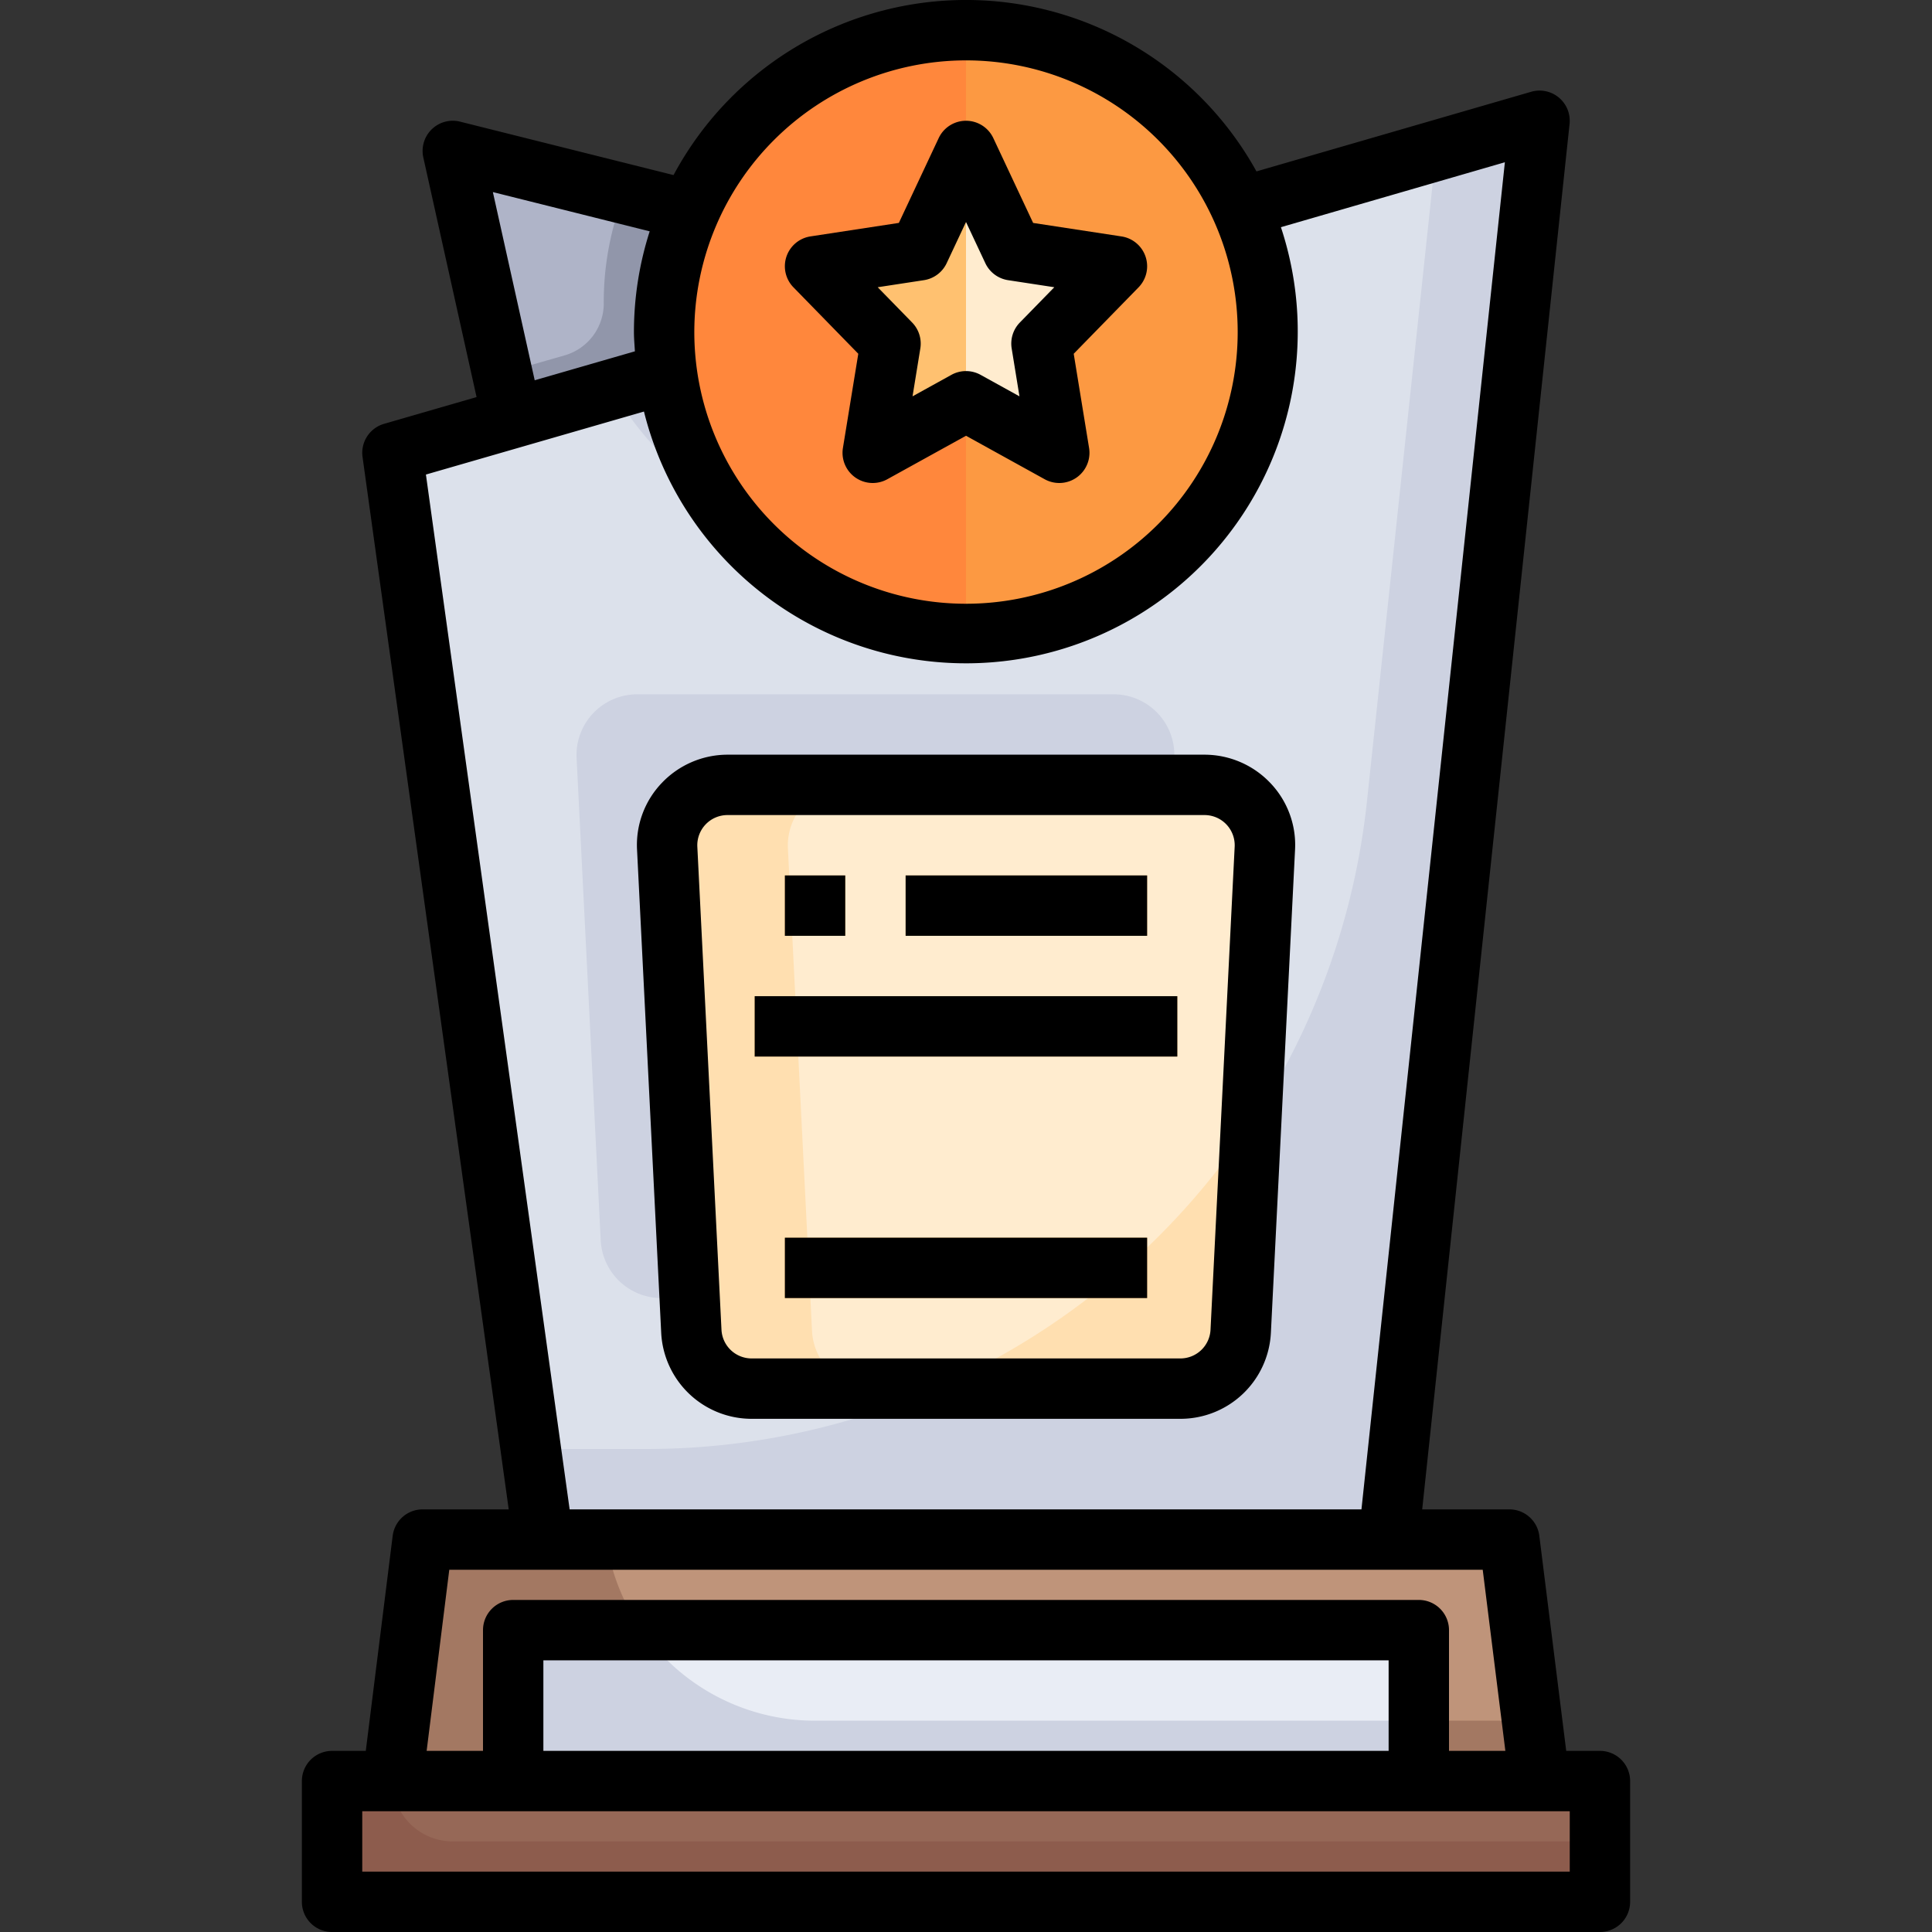
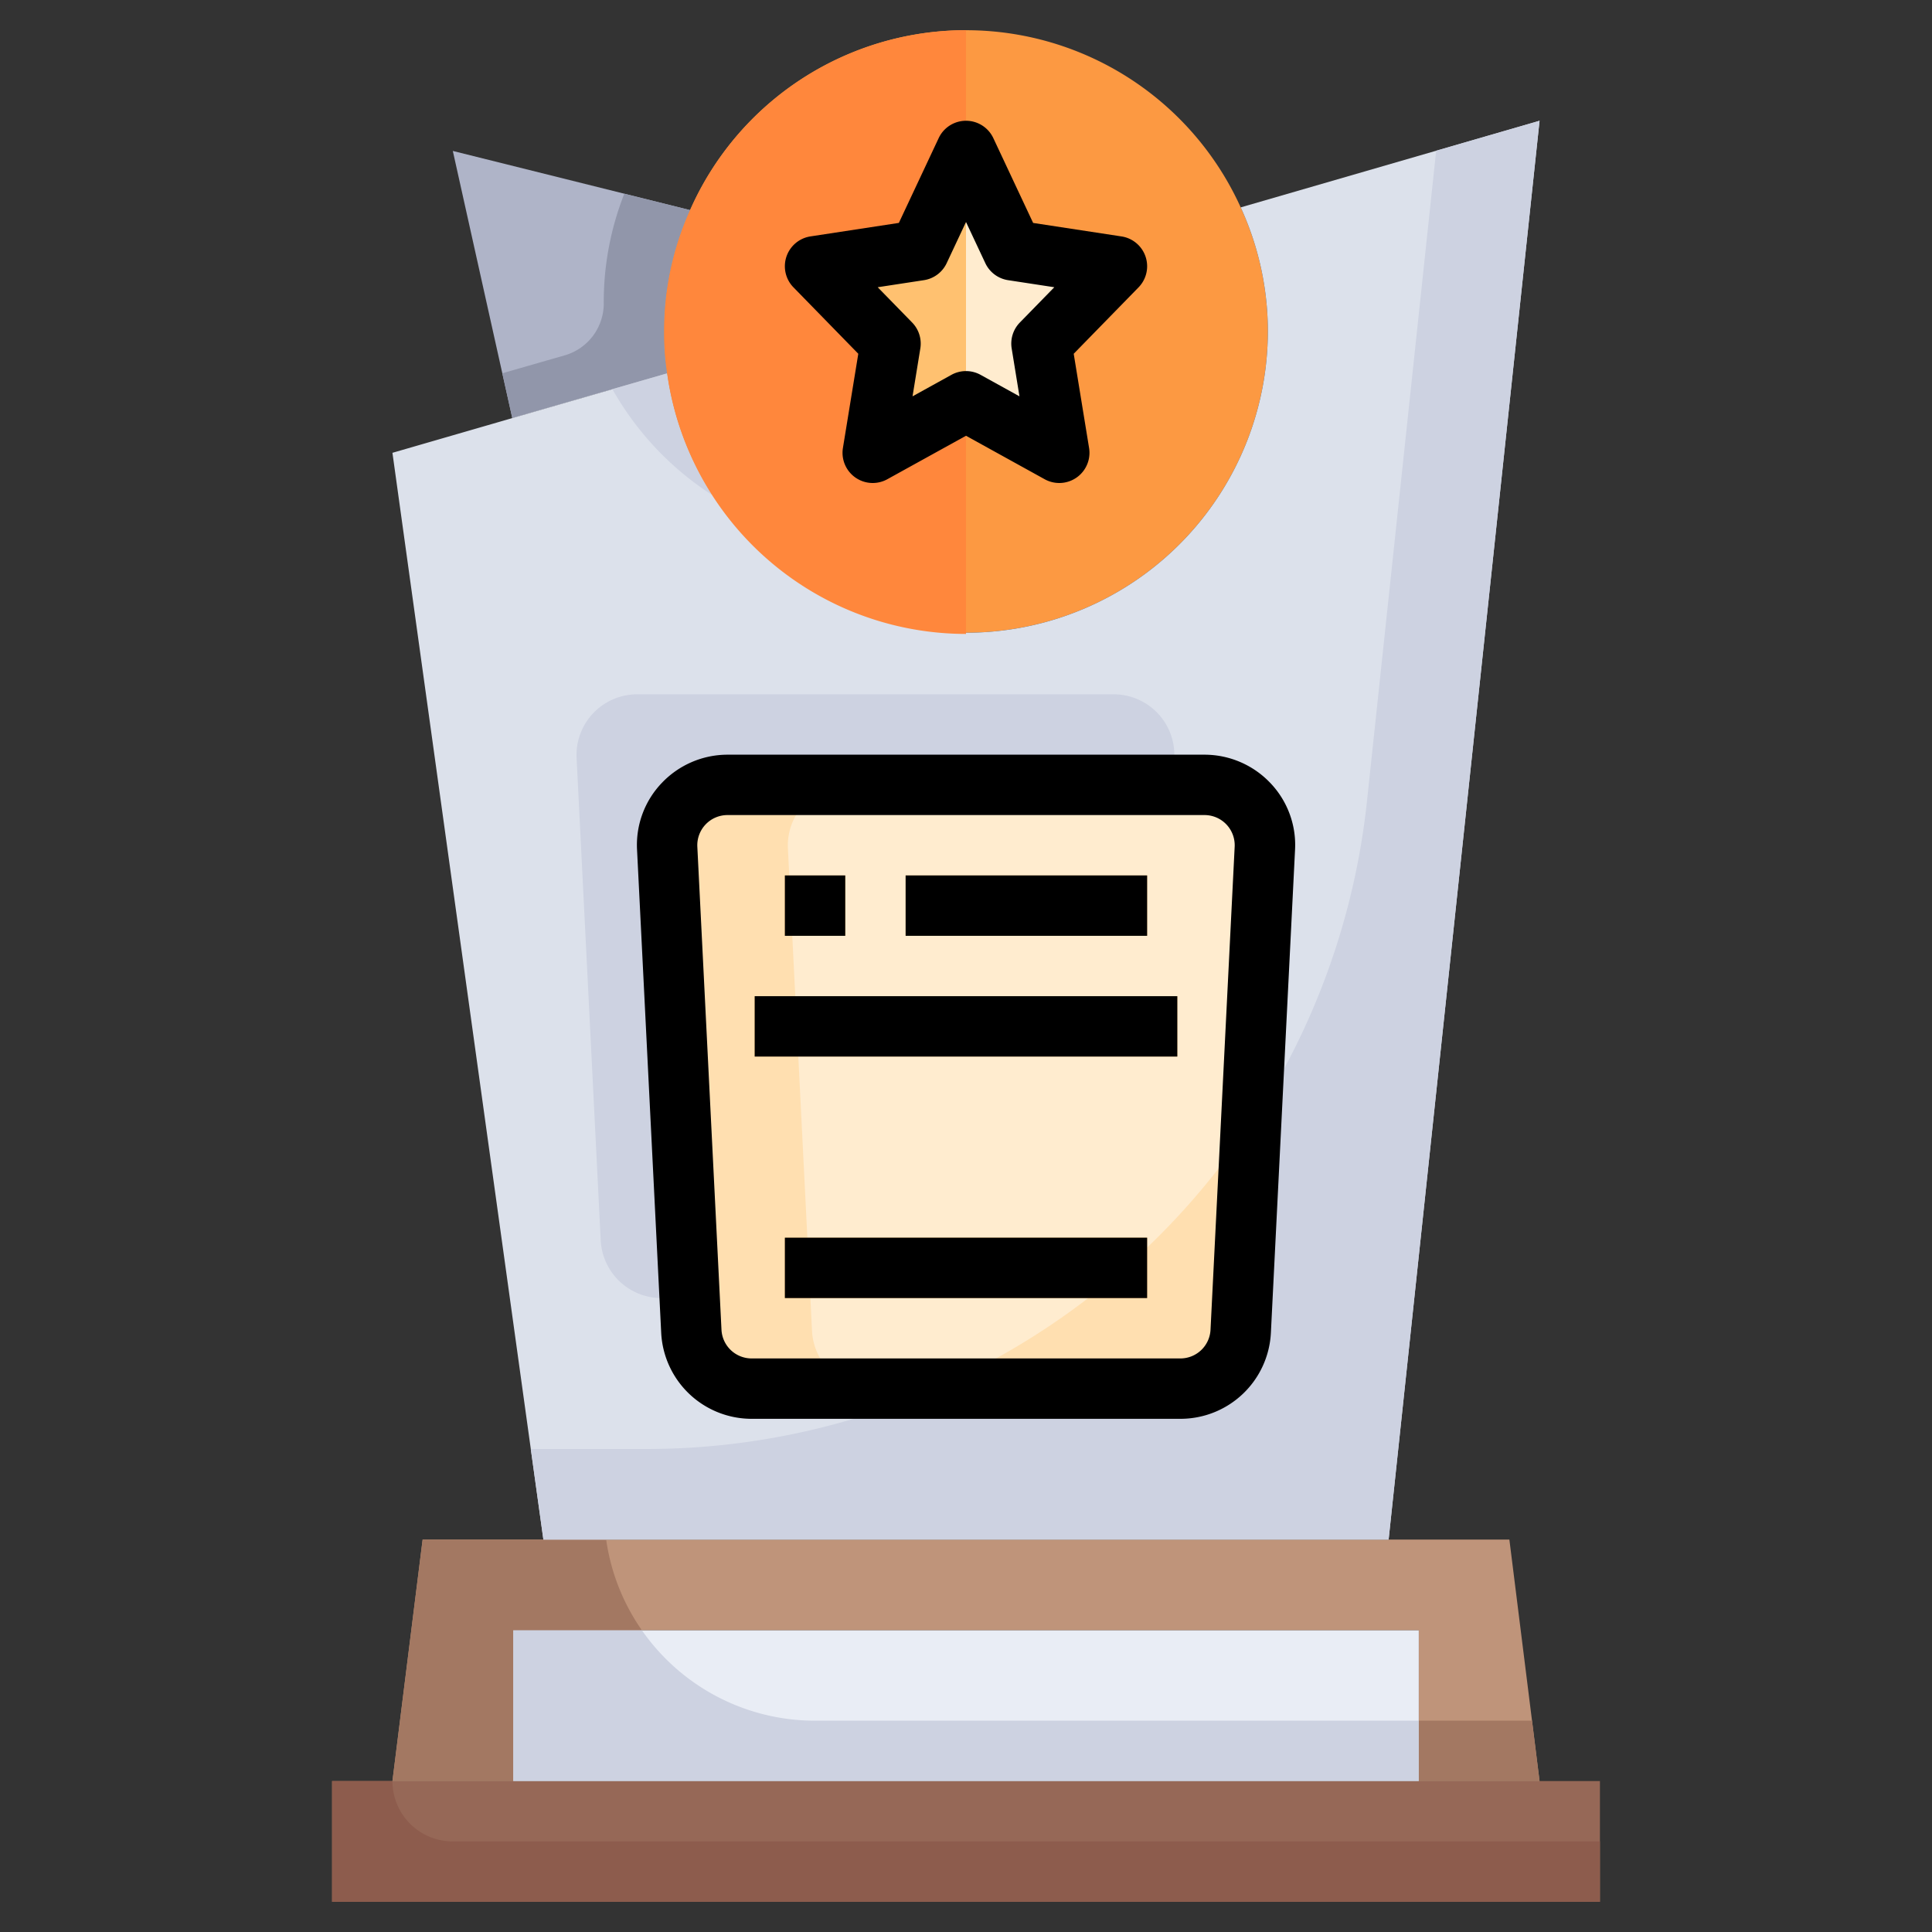
<svg xmlns="http://www.w3.org/2000/svg" viewBox="0 0 64 64">
  <rect x="0" y="0" width="64" height="64" fill="#333333" stroke="none" />
  <g id="_11-Trophy" data-name="11-Trophy">
    <rect x="17" y="54" width="30" height="5" style="fill:#e9edf5" />
    <polygon points="53 59 53 63 11 63 11 59 13 59 17 59 47 59 51 59 53 59" style="fill:#966857" />
    <path d="M13,59H11v4H53V61H15A2,2,0,0,1,13,59Z" style="fill:#8d5c4d" />
    <polygon points="14 51 50 51 51 59 47 59 47 54 17 54 17 59 13 59 14 51" style="fill:#bf947a" />
    <path d="M27,57a6.987,6.987,0,0,1-5.74-3H17v5H47V57Z" style="fill:#cdd2e1" />
    <polygon points="47 57 47 59 51 59 50.75 57 47 57" style="fill:#a37862" />
    <path d="M21.26,54a6.948,6.948,0,0,1-1.18-3H14l-1,8h4V54Z" style="fill:#a37862" />
    <path d="M22.86,6.96A9.989,9.989,0,0,1,41.1,6.87,9.853,9.853,0,0,1,42,11a10,10,0,0,1-19.9,1.37A8.838,8.838,0,0,1,22,11,9.724,9.724,0,0,1,22.86,6.96ZM34.5,11.38,37,8.82l-3.45-.53L32,5,30.45,8.29,27,8.82l2.5,2.56L28.91,15,32,13.29,35.09,15Z" style="fill:#fc9942" />
    <path d="M15,5l7.86,1.96A9.724,9.724,0,0,0,22,11a8.838,8.838,0,0,0,.1,1.37l-5.13,1.48Z" style="fill:#afb4c8" />
    <path d="M22.86,6.96l-2.179-.543A9.776,9.776,0,0,0,20,10v.014a1.789,1.789,0,0,1-1.271,1.751l-2.089.6.33,1.482,5.13-1.48A8.838,8.838,0,0,1,22,11,9.724,9.724,0,0,1,22.86,6.96Z" style="fill:#9196aa" />
    <path d="M16.97,13.85l5.13-1.48A10,10,0,0,0,42,11a9.853,9.853,0,0,0-.9-4.13L51,4,46,51H18L13,15ZM41.9,28.1a2.01,2.01,0,0,0-2-2.1H24.1a2.01,2.01,0,0,0-2,2.1l.8,16a2.014,2.014,0,0,0,2,1.9H39.1a2.014,2.014,0,0,0,2-1.9Z" style="fill:#dce1eb" />
    <path d="M21.9,43h.945L22.1,28.1a2.01,2.01,0,0,1,2-2.1H38.855l.045-.9a2.01,2.01,0,0,0-2-2.1H21.1a2.01,2.01,0,0,0-2,2.1l.8,16A2.014,2.014,0,0,0,21.9,43Z" style="fill:#cdd2e1" />
    <path d="M23.594,16.4A9.885,9.885,0,0,1,22.1,12.37l-1.813.523A10.029,10.029,0,0,0,23.594,16.4Z" style="fill:#cdd2e1" />
    <path d="M47.575,4.993,45.283,26.539A24,24,0,0,1,21.418,48H17.583L18,51H46L51,4Z" style="fill:#cdd2e1" />
    <path d="M39.9,26a2.01,2.01,0,0,1,2,2.1l-.8,16a2.014,2.014,0,0,1-2,1.9H24.9a2.014,2.014,0,0,1-2-1.9l-.8-16a2.01,2.01,0,0,1,2-2.1Z" style="fill:#ffeccf" />
    <path d="M41.1,44.1l.345-6.893A24.052,24.052,0,0,1,30.959,46H39.1A2.014,2.014,0,0,0,41.1,44.1Z" style="fill:#ffdfb0" />
    <path d="M26.9,44.1l-.8-16a2.01,2.01,0,0,1,2-2.1h-4a2.01,2.01,0,0,0-2,2.1l.8,16a2.014,2.014,0,0,0,2,1.9h4A2.014,2.014,0,0,1,26.9,44.1Z" style="fill:#ffdfb0" />
    <polygon points="35.09 15 34.5 11.38 37 8.82 33.55 8.29 32 5 32 13.29 35.09 15" style="fill:#ffeccf" />
    <polygon points="27 8.82 29.5 11.38 28.91 15 32 13.29 32 5 30.45 8.29 27 8.82" style="fill:#ffc170" />
    <path d="M28.91,15l.59-3.62L27,8.82l3.45-.53L32,5V1a9.991,9.991,0,0,0-9.14,5.96A9.724,9.724,0,0,0,22,11a8.838,8.838,0,0,0,.1,1.37A10,10,0,0,0,32,21V13.29Z" style="fill:#ff873c" />
    <rect x="26" y="29" width="2" height="2" style="fill:#ffc170" />
    <rect x="30" y="29" width="8" height="2" style="fill:#ffc170" />
    <rect x="25" y="33" width="14" height="2" style="fill:#ffc170" />
    <rect x="26" y="41" width="12" height="2" style="fill:#ffc170" />
-     <path d="M53,58H51.883l-.891-7.124A1,1,0,0,0,50,50H47.112L51.994,4.106A1,1,0,0,0,50.722,3.04l-9.1,2.638A10.991,10.991,0,0,0,22.312,5.8L15.242,4.03a1,1,0,0,0-1.219,1.187l1.764,7.937-3.064.886a1,1,0,0,0-.713,1.1L16.852,50H14a1,1,0,0,0-.992.876L12.117,58H11a1,1,0,0,0-1,1v4a1,1,0,0,0,1,1H53a1,1,0,0,0,1-1V59A1,1,0,0,0,53,58ZM32,2a9,9,0,1,1-9,9A9.01,9.01,0,0,1,32,2ZM16.327,6.363l5.195,1.3A10.943,10.943,0,0,0,21,11c0,.215.02.426.032.638l-3.319.959ZM14.109,15.72l7.223-2.087a10.991,10.991,0,1,0,21.1-6.107l7.419-2.151L45.1,50H18.87ZM14.883,52H49.117l.75,6H48V54a1,1,0,0,0-1-1H17a1,1,0,0,0-1,1v4H14.133ZM46,58H18V55H46Zm6,4H12V60H52Z" />
    <path d="M28.432,11.719l-.509,3.12a1,1,0,0,0,1.471,1.036L32,14.435l2.606,1.44a1,1,0,0,0,1.471-1.036l-.509-3.12,2.148-2.2a1,1,0,0,0-.565-1.687l-2.927-.447L32.905,4.575a1,1,0,0,0-1.81,0L29.776,7.384l-2.927.447a1,1,0,0,0-.565,1.687Zm2.174-2.438a1,1,0,0,0,.754-.564L32,7.354l.64,1.363a1,1,0,0,0,.754.564l1.531.234-1.141,1.169a1,1,0,0,0-.271.859l.258,1.586-1.288-.712a1,1,0,0,0-.966,0l-1.288.712.258-1.586a1,1,0,0,0-.271-.859L29.075,9.515Z" />
    <path d="M39.9,25H24.1a3.009,3.009,0,0,0-2.174.933,2.97,2.97,0,0,0-.823,2.217l.8,16A3,3,0,0,0,24.9,47H39.1a3,3,0,0,0,3-2.85l.8-16a2.97,2.97,0,0,0-.823-2.217A3.009,3.009,0,0,0,39.9,25Zm.2,19.051a1,1,0,0,1-1,.949H24.9a1,1,0,0,1-1-.95l-.8-16a1,1,0,0,1,1-1.05H39.9a1,1,0,0,1,1,1.05Z" />
    <rect x="26" y="29" width="2" height="2" />
    <rect x="30" y="29" width="8" height="2" />
    <rect x="25" y="33" width="14" height="2" />
    <rect x="26" y="41" width="12" height="2" />
  </g>
</svg>